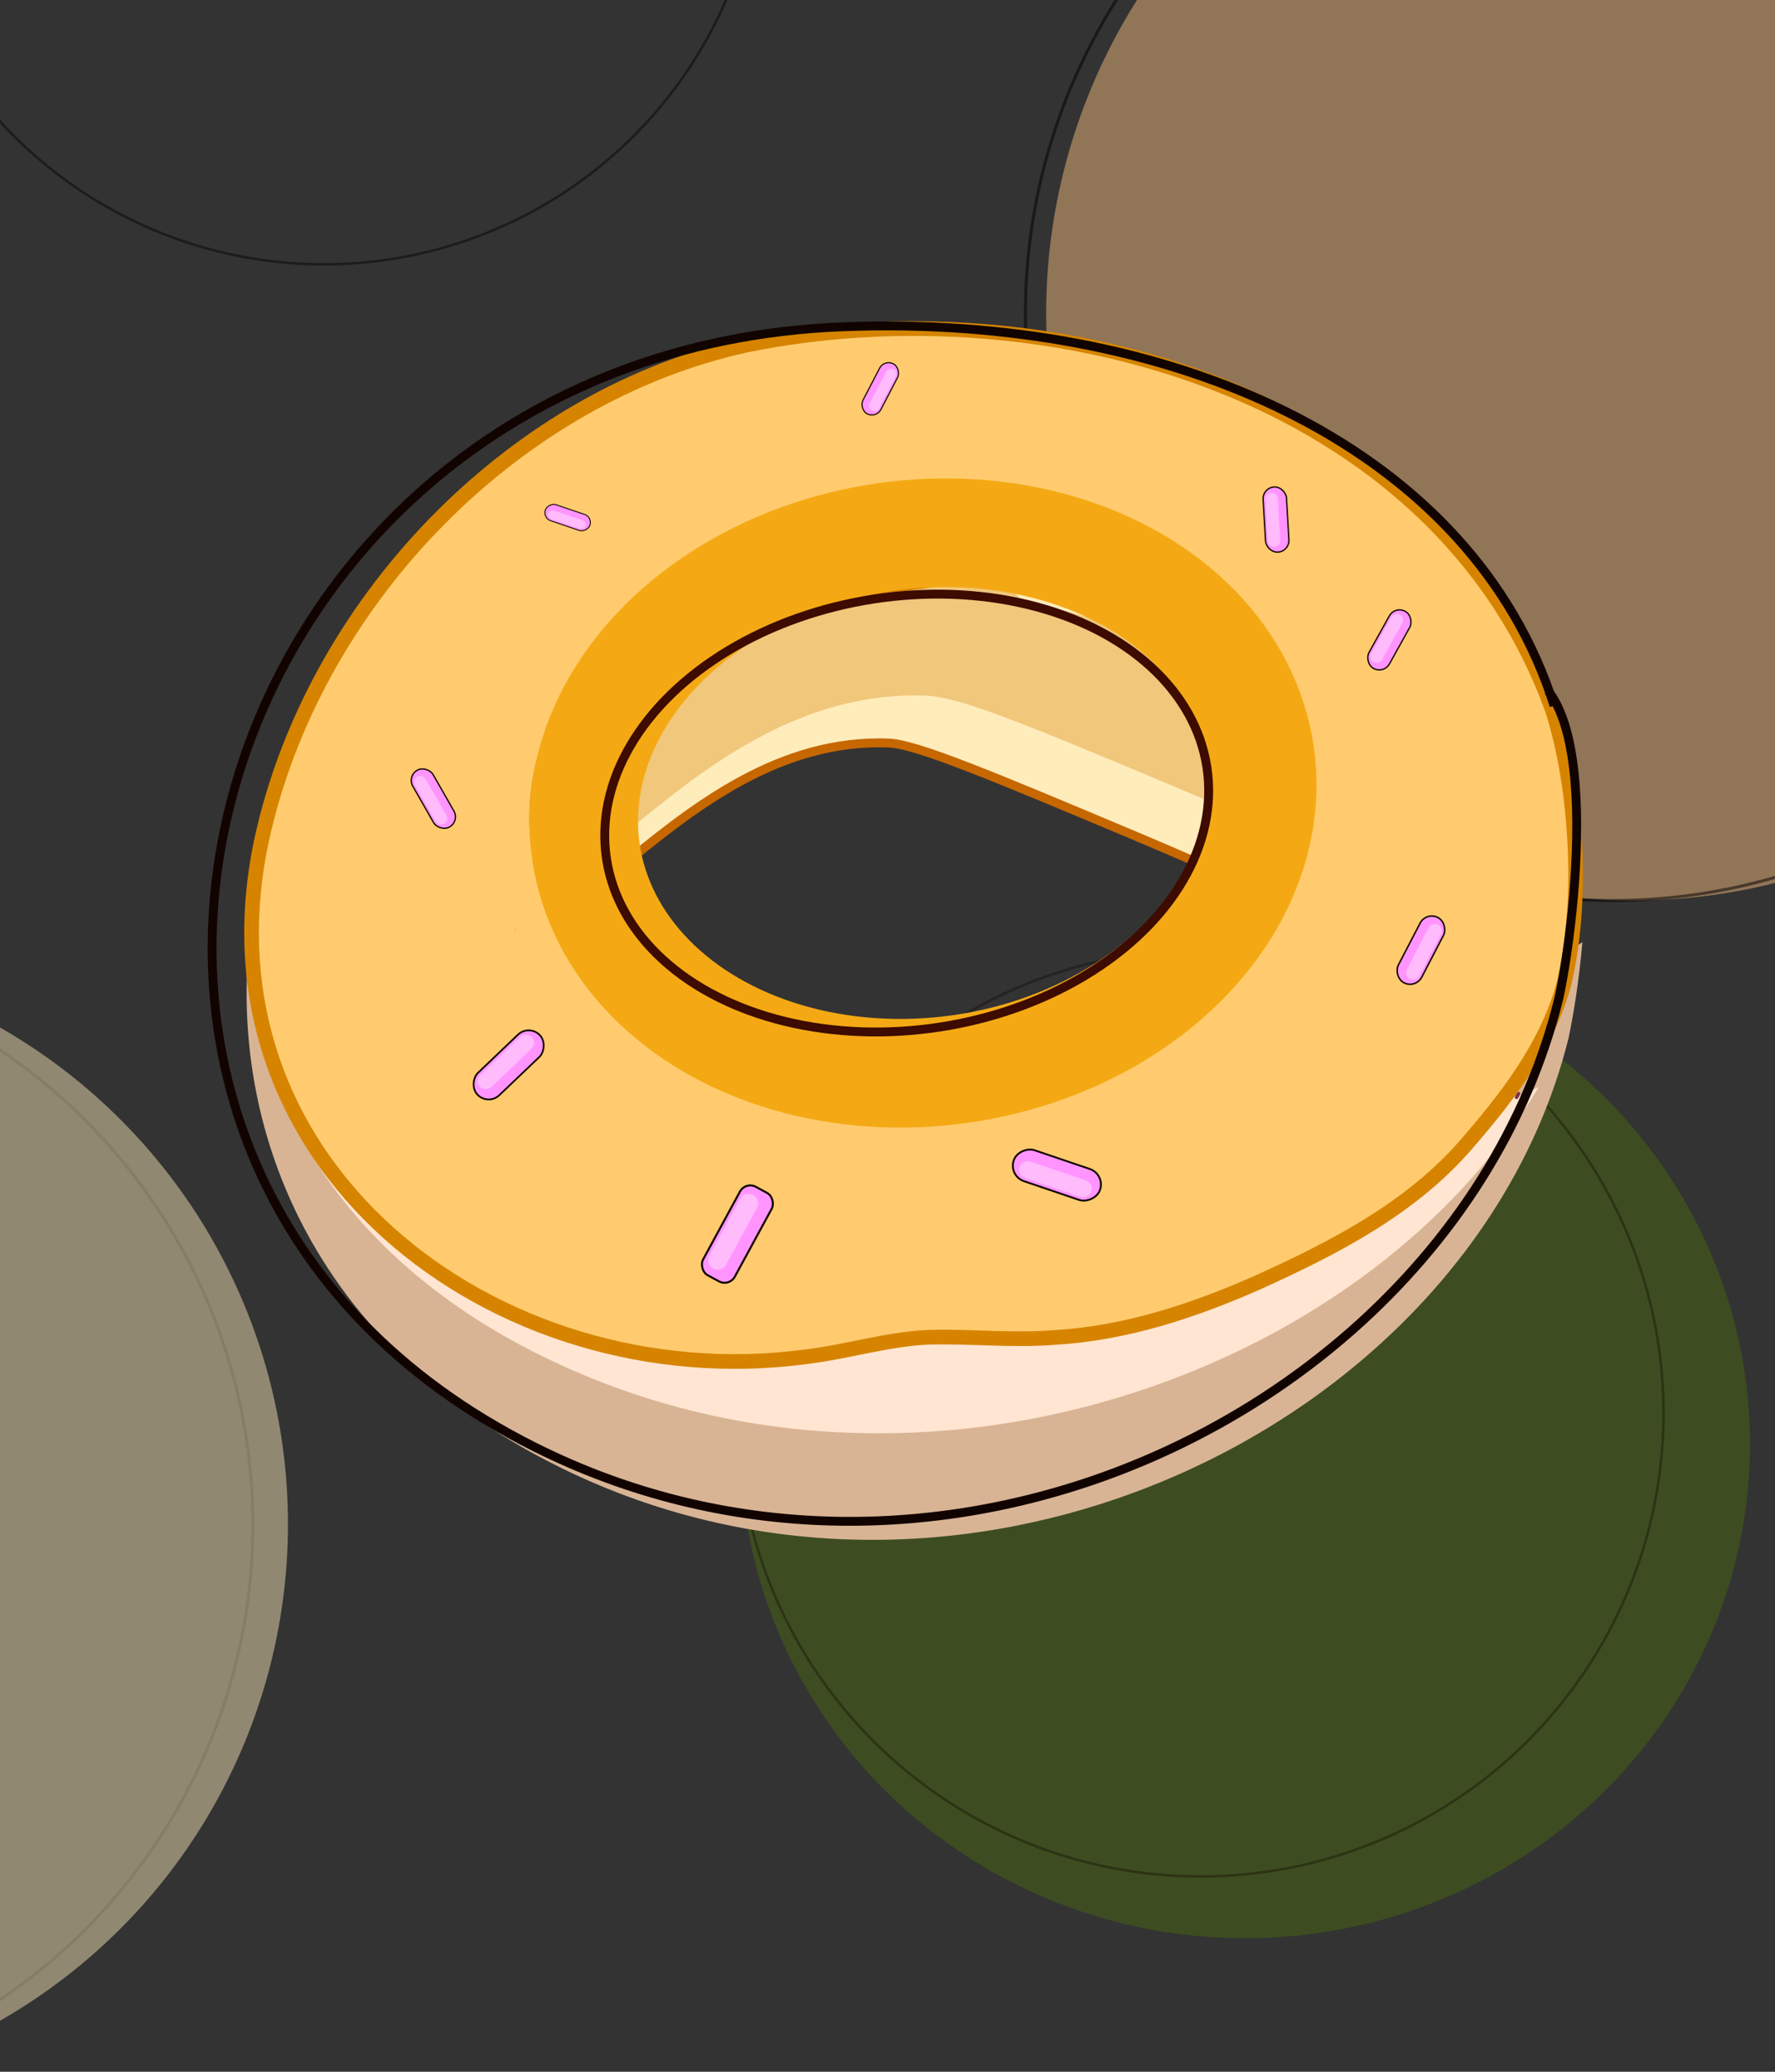
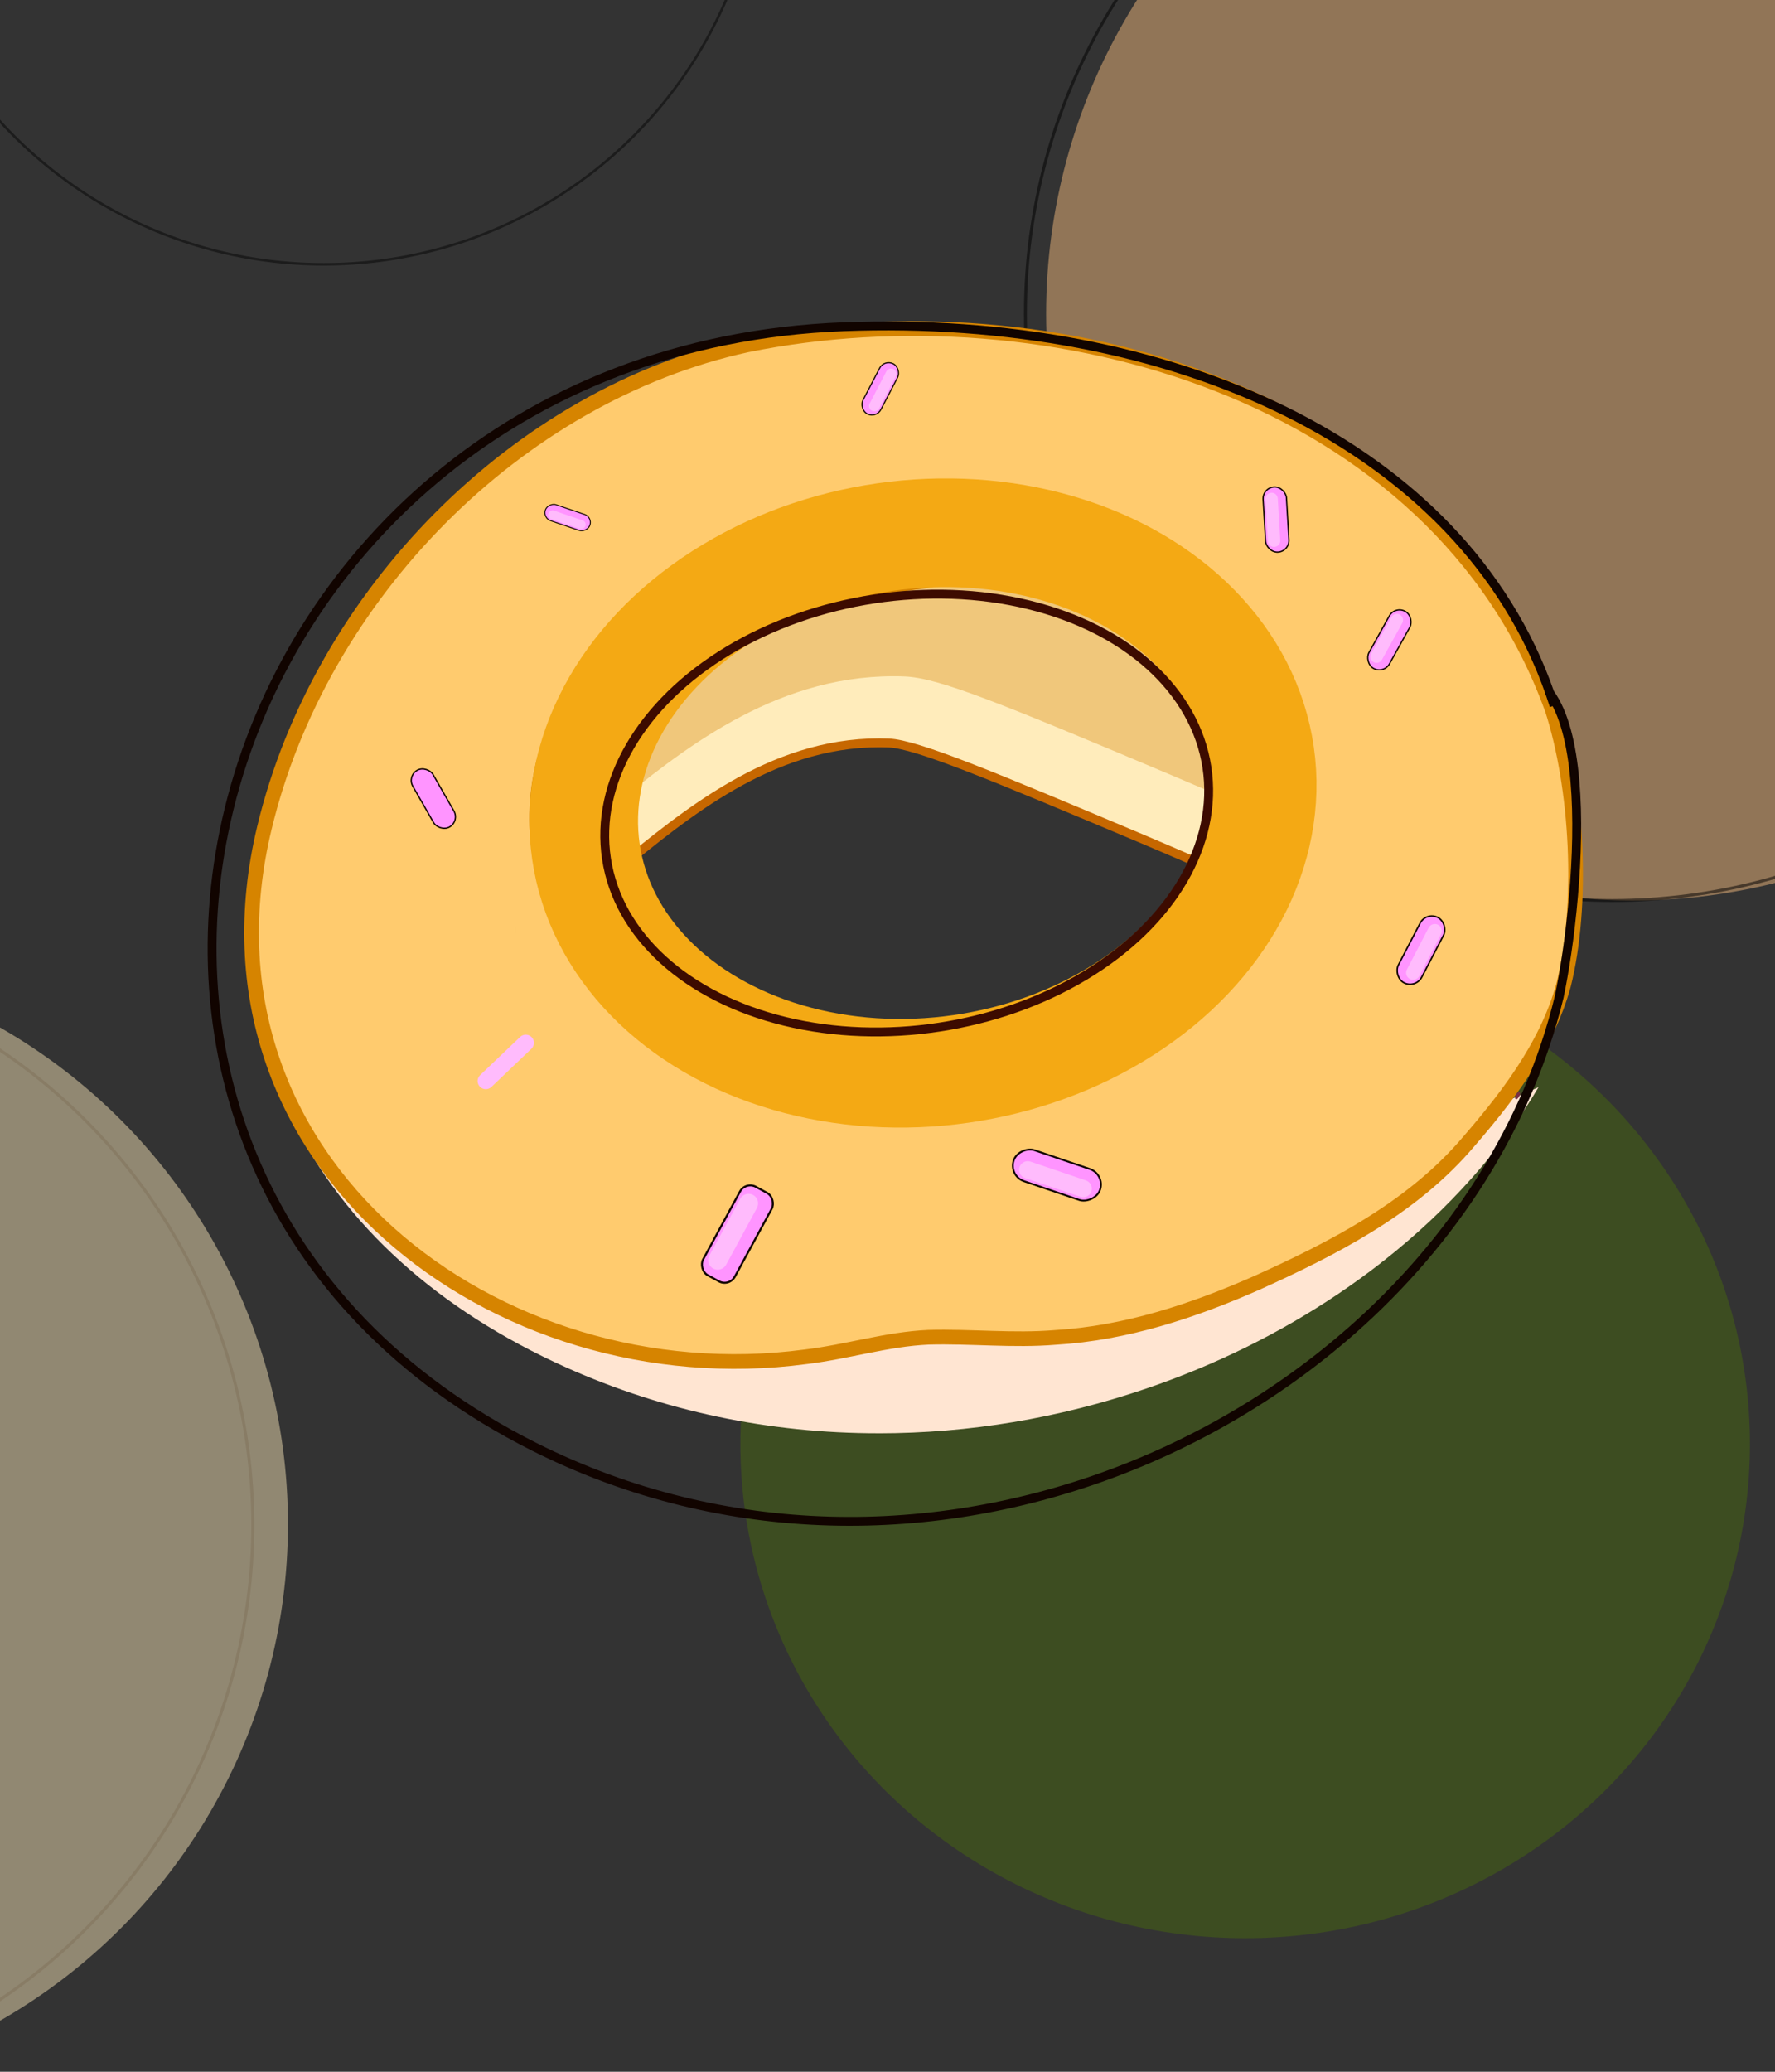
<svg xmlns="http://www.w3.org/2000/svg" id="Layer_2" data-name="Layer 2" viewBox="0 0 600 700">
  <rect x="0" y="0" width="600" height="700" fill="#333333" stroke="none" />
  <defs>
    <style>      .cls-1, .cls-2, .cls-3, .cls-4, .cls-5, .cls-6, .cls-7, .cls-8, .cls-9, .cls-10, .cls-11, .cls-12, .cls-13, .cls-14, .cls-15, .cls-16, .cls-17 {        stroke-miterlimit: 10;      }      .cls-1, .cls-3, .cls-18, .cls-5, .cls-8, .cls-9, .cls-10, .cls-11, .cls-14 {        fill: none;      }      .cls-1, .cls-3, .cls-6 {        stroke-width: 3px;      }      .cls-1, .cls-4, .cls-7, .cls-11, .cls-12, .cls-13, .cls-14, .cls-15, .cls-16, .cls-17 {        stroke: #110400;      }      .cls-19 {        fill: #d8b495;      }      .cls-20 {        fill: #ffc280;      }      .cls-20, .cls-9, .cls-11, .cls-21 {        opacity: .46;      }      .cls-22 {        fill: #ffe5d2;      }      .cls-2 {        fill: #ffcb6e;        stroke: #d68400;        stroke-width: 4.96px;      }      .cls-3 {        stroke: #3d0b00;      }      .cls-4 {        stroke-width: .38px;      }      .cls-4, .cls-7, .cls-12, .cls-13, .cls-15, .cls-16, .cls-17 {        fill: #ff94ff;      }      .cls-5 {        stroke-width: 2px;      }      .cls-5, .cls-9, .cls-10 {        stroke: #000;      }      .cls-6 {        stroke: #c66700;      }      .cls-6, .cls-21 {        fill: #ffecbb;      }      .cls-7 {        stroke-width: .32px;      }      .cls-8 {        stroke: #f4a914;        stroke-width: 36.71px;      }      .cls-9 {        stroke-width: .84px;      }      .cls-10 {        opacity: .51;      }      .cls-23 {        fill: #ffbbfc;      }      .cls-12 {        stroke-width: .62px;      }      .cls-24 {        fill: #4f7c00;        opacity: .36;      }      .cls-13 {        stroke-width: .44px;      }      .cls-25 {        fill: #eab860;        opacity: .7;      }      .cls-14 {        opacity: .35;        stroke-width: .86px;      }      .cls-15 {        stroke-width: .58px;      }      .cls-16 {        stroke-width: .5px;      }      .cls-17 {        stroke-width: .68px;      }      .cls-26 {        fill: #783045;      }    </style>
  </defs>
  <circle class="cls-9" cx="109.45" cy="-58.86" r="148.17" />
  <ellipse class="cls-24" cx="420.9" cy="487.92" rx="170.63" ry="166.96" />
-   <circle class="cls-14" cx="405.79" cy="477.49" r="156.52" />
  <circle class="cls-20" cx="551.88" cy="106.01" r="198.26" />
  <circle class="cls-10" cx="544.88" cy="106.01" r="198.26" />
-   <path class="cls-19" d="M534.9,318.36c-1.15,13.04-3.07,24.96-4.77,32.74h0c-10.5,41.86-35.32,78.92-68.8,107.61,0,0,0,0-.02.02-4.63,3.96-9.43,7.77-14.37,11.41-19.1,14.05-40.45,25.56-63.18,34-60.16,22.33-129.98,23.09-193.42-7.84-91.76-44.73-120.56-129.67-101.32-205.99,17.89-3.63,31.28,46.32,98.05,77.89,90.82,42.94,243.18,34.25,322.51-29.76,8.69-7.01,17.25-15.29,25.31-20.07Z" />
  <path class="cls-22" d="M296.95,484.27c-37.02,0-72.51-7.47-105.49-22.21-43.28-19.35-75.26-48.23-92.48-83.52-7.61-15.59-12.3-32.08-14.06-49.06,16.73,14.74,39.17,30.85,69.8,44.13,47.18,20.45,108.32,31.71,172.15,31.71,71.95,0,139.44-13.52,193.2-37.99-12.75,21.5-30.37,41.32-52.25,58.58l-.78.58-.33.29c-4.57,3.56-9.32,7-14.14,10.25-19.82,13.36-41.73,24.18-65.13,32.14-29.46,10.03-59.91,15.11-90.49,15.11Z" />
  <path class="cls-6" d="M432.2,285.81l-8.65-7.78-.04-.04c-.67-7.46-4.13-36.44-28.67-59.8-20.99-19.98-45-24.03-53.22-25.04-3.13-3.13-6.26-6.26-9.39-9.39-5.83-1.25-11.66-2.5-17.49-3.75,0,0,0,0,0,0l-15.9-14.34c-.52,0-1.05,0-1.57,0-22.25.14-46.62,4.68-70.94,17.55-42.87,22.69-63.39,59.51-70.96,75.13-3.42,38.41,4.1,50.37,11.48,54.27,2.29,1.21,4.7,1.71,7.23,1.62h.02l14.75-5.51c1.11-.69,2.24-1.43,3.39-2.21h0s.03-.02.04-.03c2.11-1.44,4.29-3.04,6.53-4.76.2-.15.39-.3.59-.45.91-.7,1.82-1.42,2.75-2.16,2.14-1.69,4.34-3.47,6.6-5.31,22.68-18.48,51.48-42.82,88.38-42.82h.38c.96,0,1.92.02,2.9.06,9.39.37,34.81,10.97,85.57,32.35,12.06,5.08,22.52,9.71,31.63,13.66.57.25,1.14.49,1.7.73,1.48.64,2.92,1.26,4.32,1.86l8.58-13.85Z" />
-   <path class="cls-25" d="M184.89,297.75c-1.51-1.89-5.96-9.94-3.8-37.58,10.54-20.94,29.97-48.68,63.78-66.57,18.61-9.85,39-15.17,60.67-15.85l7.2,6.49v5.08l7.39,1.58,7.35,6.62,3.99-4.2,5.78,1.24,9.87,9.87,4.78.59c9.83,1.21,28.79,5.59,45.28,21.29,18.89,17.98,23.27,40.23,24.29,49.93-5.56-2.42-11.6-5.03-18.07-7.75-58.14-24.49-78.84-32.98-90.45-33.44-1.16-.05-2.3-.07-3.45-.07h-.38c-40.88,0-72.37,25.69-95.36,44.45l-1.86,1.52c-2.2,1.79-4.35,3.53-6.43,5.18-.91.72-1.76,1.4-2.61,2.05l.15-.11-.73.55c-.87.67-1.7,1.29-2.5,1.88h-9.54v5.24l-5.34,1.99Z" />
+   <path class="cls-25" d="M184.89,297.75c-1.51-1.89-5.96-9.94-3.8-37.58,10.54-20.94,29.97-48.68,63.78-66.57,18.61-9.85,39-15.17,60.67-15.85v5.08l7.39,1.58,7.35,6.62,3.99-4.2,5.78,1.24,9.87,9.87,4.78.59c9.83,1.21,28.79,5.59,45.28,21.29,18.89,17.98,23.27,40.23,24.29,49.93-5.56-2.42-11.6-5.03-18.07-7.75-58.14-24.49-78.84-32.98-90.45-33.44-1.16-.05-2.3-.07-3.45-.07h-.38c-40.88,0-72.37,25.69-95.36,44.45l-1.86,1.52c-2.2,1.79-4.35,3.53-6.43,5.18-.91.72-1.76,1.4-2.61,2.05l.15-.11-.73.55c-.87.67-1.7,1.29-2.5,1.88h-9.54v5.24l-5.34,1.99Z" />
  <circle class="cls-11" cx="-107.83" cy="515.22" r="193.3" />
  <circle class="cls-21" cx="-95.96" cy="514.96" r="193.3" />
  <ellipse class="cls-18" cx="-334.85" cy="347.74" rx="388.94" ry="337.73" />
  <path class="cls-26" d="M513.41,368.92c1.15.15-.29,2.55-.83,2.48-1.15-.15.29-2.55.83-2.48Z" />
  <path class="cls-2" d="M524.54,239.26c-39.09-107.2-170.25-143.32-272.02-122.71-77.83,16.94-144.3,84.65-163.14,163.15-27.19,112.85,78.23,192.69,182.88,178.74,14.31-1.71,27.49-5.98,41.57-6.61,14.23-.4,28.72,1.24,42.94.05,23.76-1.41,46.58-8.93,68.33-18.54,25.27-11.43,50.92-24.53,69.68-45.69,14.06-16.1,27.94-33.73,33.75-54.79,6.82-27.17,4.78-66.85-3.97-93.6ZM238.94,346.78c-16.97-9.81-31.66-27.77-40.44-45.32-3.64-7.81-7.07-18.47-5.85-25.8.78-1.08,1.93,2.63,2.33,3.65,1.18,3.3,2.42,7.09,4.14,10.41,5.2,9.77,14.69,14.77,6.18-.93-20.98-38.73,12.33-61.32,44.14-75.64,8-3.83,16.39-7.35,24.8-9.85,11.66-3.72,26.62-5.29,38.03-6.95,5.8-.87,8.17-2.28-.46-3.45-68.63-9.39-143.15,28.17-122.51,103.1,1.41,5.67,3.78,11.85,5.79,16.7,4.39,10.24,5.93,14.89-2.11,2.78-26.53-40.39-4.62-95.45,36.99-114.74,41.39-19.29,100.54-16.35,140.19,6.06,4.14,2.2,10.04,5.81,5.14.7-1.62-2.29-17.17-15.25-14.79-18.19,1.46-.8,3.24-.18,5.29.29,43.61,13.02,89.15,56.88,59.19,104.38-17.04,28.25-36.04,41.44-65.22,54.54-30.5,15.16-65.63,13.87-98.28,6.46-7.81-1.81-15.56-4.28-22.56-8.2Z" />
  <ellipse class="cls-8" cx="312" cy="271.29" rx="115.11" ry="90.76" transform="translate(-35.36 47.06) rotate(-8.16)" />
  <ellipse class="cls-3" cx="306.48" cy="274.73" rx="102.65" ry="73.17" transform="translate(-37.9 49.32) rotate(-8.67)" />
  <path class="cls-5" d="M174.09,314.25h-.02" />
  <path class="cls-1" d="M523.32,233.41c.2.25.4.52.6.8,9.67,13.39,10.18,42.95,7.98,68.38-1.17,13.66-3.13,26.14-4.86,34.28h0c-10.7,43.83-36,82.63-70.12,112.68l-.02.02c-4.72,4.14-9.61,8.14-14.65,11.95-19.47,14.71-41.23,26.77-64.39,35.6-61.31,23.38-132.47,24.18-197.13-8.21-93.52-46.84-122.87-135.78-103.26-215.7,20.68-84.29,95.83-158.54,207.63-162.81,109.98-4.2,209.2,39.28,238.82,123.82.49,1.39.96,2.8,1.41,4.21" />
  <g>
    <rect class="cls-16" x="475.81" y="308.63" width="8.91" height="24.86" rx="4.46" ry="4.46" transform="translate(202.21 -185.32) rotate(27.46)" />
    <path class="cls-23" d="M476.57,330.79c-1.15-.6-1.6-2.03-1.01-3.18l7.36-14.15c.6-1.15,2.03-1.6,3.18-1s1.6,2.03,1,3.18l-7.36,14.15c-.6,1.15-2.03,1.6-3.18,1Z" />
  </g>
  <g>
    <rect class="cls-12" x="351.73" y="381.61" width="11.05" height="30.83" rx="5.53" ry="5.53" transform="translate(848.01 186.27) rotate(108.74)" />
    <path class="cls-23" d="M344.64,394.32c.52-1.53,2.18-2.35,3.71-1.83l18.73,6.35c1.53.52,2.35,2.18,1.83,3.71s-2.18,2.35-3.71,1.83l-18.73-6.35c-1.53-.52-2.35-2.18-1.83-3.71Z" />
  </g>
  <g>
    <rect class="cls-4" x="294.16" y="121.82" width="6.84" height="19.07" rx="3.42" ry="3.42" transform="translate(94.12 -122.44) rotate(27.47)" />
    <path class="cls-23" d="M294.73,138.8c-.89-.46-1.23-1.55-.77-2.44l5.64-10.85c.46-.88,1.55-1.23,2.44-.77s1.23,1.55.77,2.44l-5.64,10.85c-.46.88-1.55,1.23-2.44.77Z" />
  </g>
  <g>
    <rect class="cls-7" x="189.03" y="166.93" width="5.7" height="15.91" rx="2.85" ry="2.85" transform="translate(419.14 49.36) rotate(108.74)" />
    <path class="cls-23" d="M185.38,173.48c.27-.79,1.13-1.21,1.91-.94l9.66,3.28c.79.27,1.21,1.13.94,1.91s-1.13,1.21-1.91.94l-9.66-3.28c-.79-.27-1.21-1.13-.94-1.91Z" />
  </g>
  <g>
-     <rect class="cls-15" x="166.72" y="345.25" width="10.44" height="29.13" rx="5.22" ry="5.22" transform="translate(30.4 732.63) rotate(-133.67)" />
    <path class="cls-23" d="M179.73,350.44c1.05,1.1,1.01,2.86-.09,3.91l-13.52,12.9c-1.1,1.05-2.85,1.01-3.91-.09s-1.01-2.85.09-3.91l13.52-12.9c1.1-1.05,2.85-1.01,3.91.09Z" />
  </g>
  <g>
    <rect class="cls-13" x="465.73" y="205.17" width="7.91" height="22.06" rx="3.95" ry="3.95" transform="translate(775.27 633.27) rotate(-150.95)" />
    <path class="cls-23" d="M473.2,207.67c1.01.56,1.37,1.84.81,2.85l-6.87,12.37c-.56,1.01-1.84,1.37-2.85.81s-1.37-1.84-.81-2.85l6.87-12.37c.56-1.01,1.84-1.37,2.85-.81Z" />
  </g>
  <g>
    <rect class="cls-13" x="142.54" y="258.81" width="7.91" height="22.06" rx="3.95" ry="3.95" transform="translate(407.6 431.37) rotate(150.24)" />
-     <path class="cls-23" d="M141.02,262.41c1-.57,2.28-.22,2.86.78l7.02,12.29c.57,1,.22,2.28-.78,2.86s-2.28.22-2.86-.78l-7.02-12.29c-.57-1-.22-2.28.78-2.86Z" />
  </g>
  <g>
    <rect class="cls-13" x="427.36" y="164.55" width="7.91" height="22.06" rx="3.95" ry="3.95" transform="translate(872.14 325.7) rotate(176.66)" />
    <path class="cls-23" d="M429.72,166.49c1.15-.07,2.14.82,2.21,1.97l.83,14.13c.07,1.15-.82,2.14-1.97,2.21s-2.14-.82-2.21-1.97l-.83-14.13c-.07-1.15.82-2.14,1.97-2.21Z" />
  </g>
  <g>
    <rect class="cls-17" x="243.17" y="399.96" width="12.2" height="34.02" rx="3.95" ry="3.95" transform="translate(269.2 902.36) rotate(-151.48)" />
    <path class="cls-23" d="M254.58,403.76c1.56.85,2.14,2.81,1.29,4.38l-10.42,19.18c-.85,1.56-2.81,2.14-4.38,1.29s-2.14-2.81-1.29-4.38l10.42-19.18c.85-1.56,2.81-2.14,4.38-1.29Z" />
  </g>
</svg>